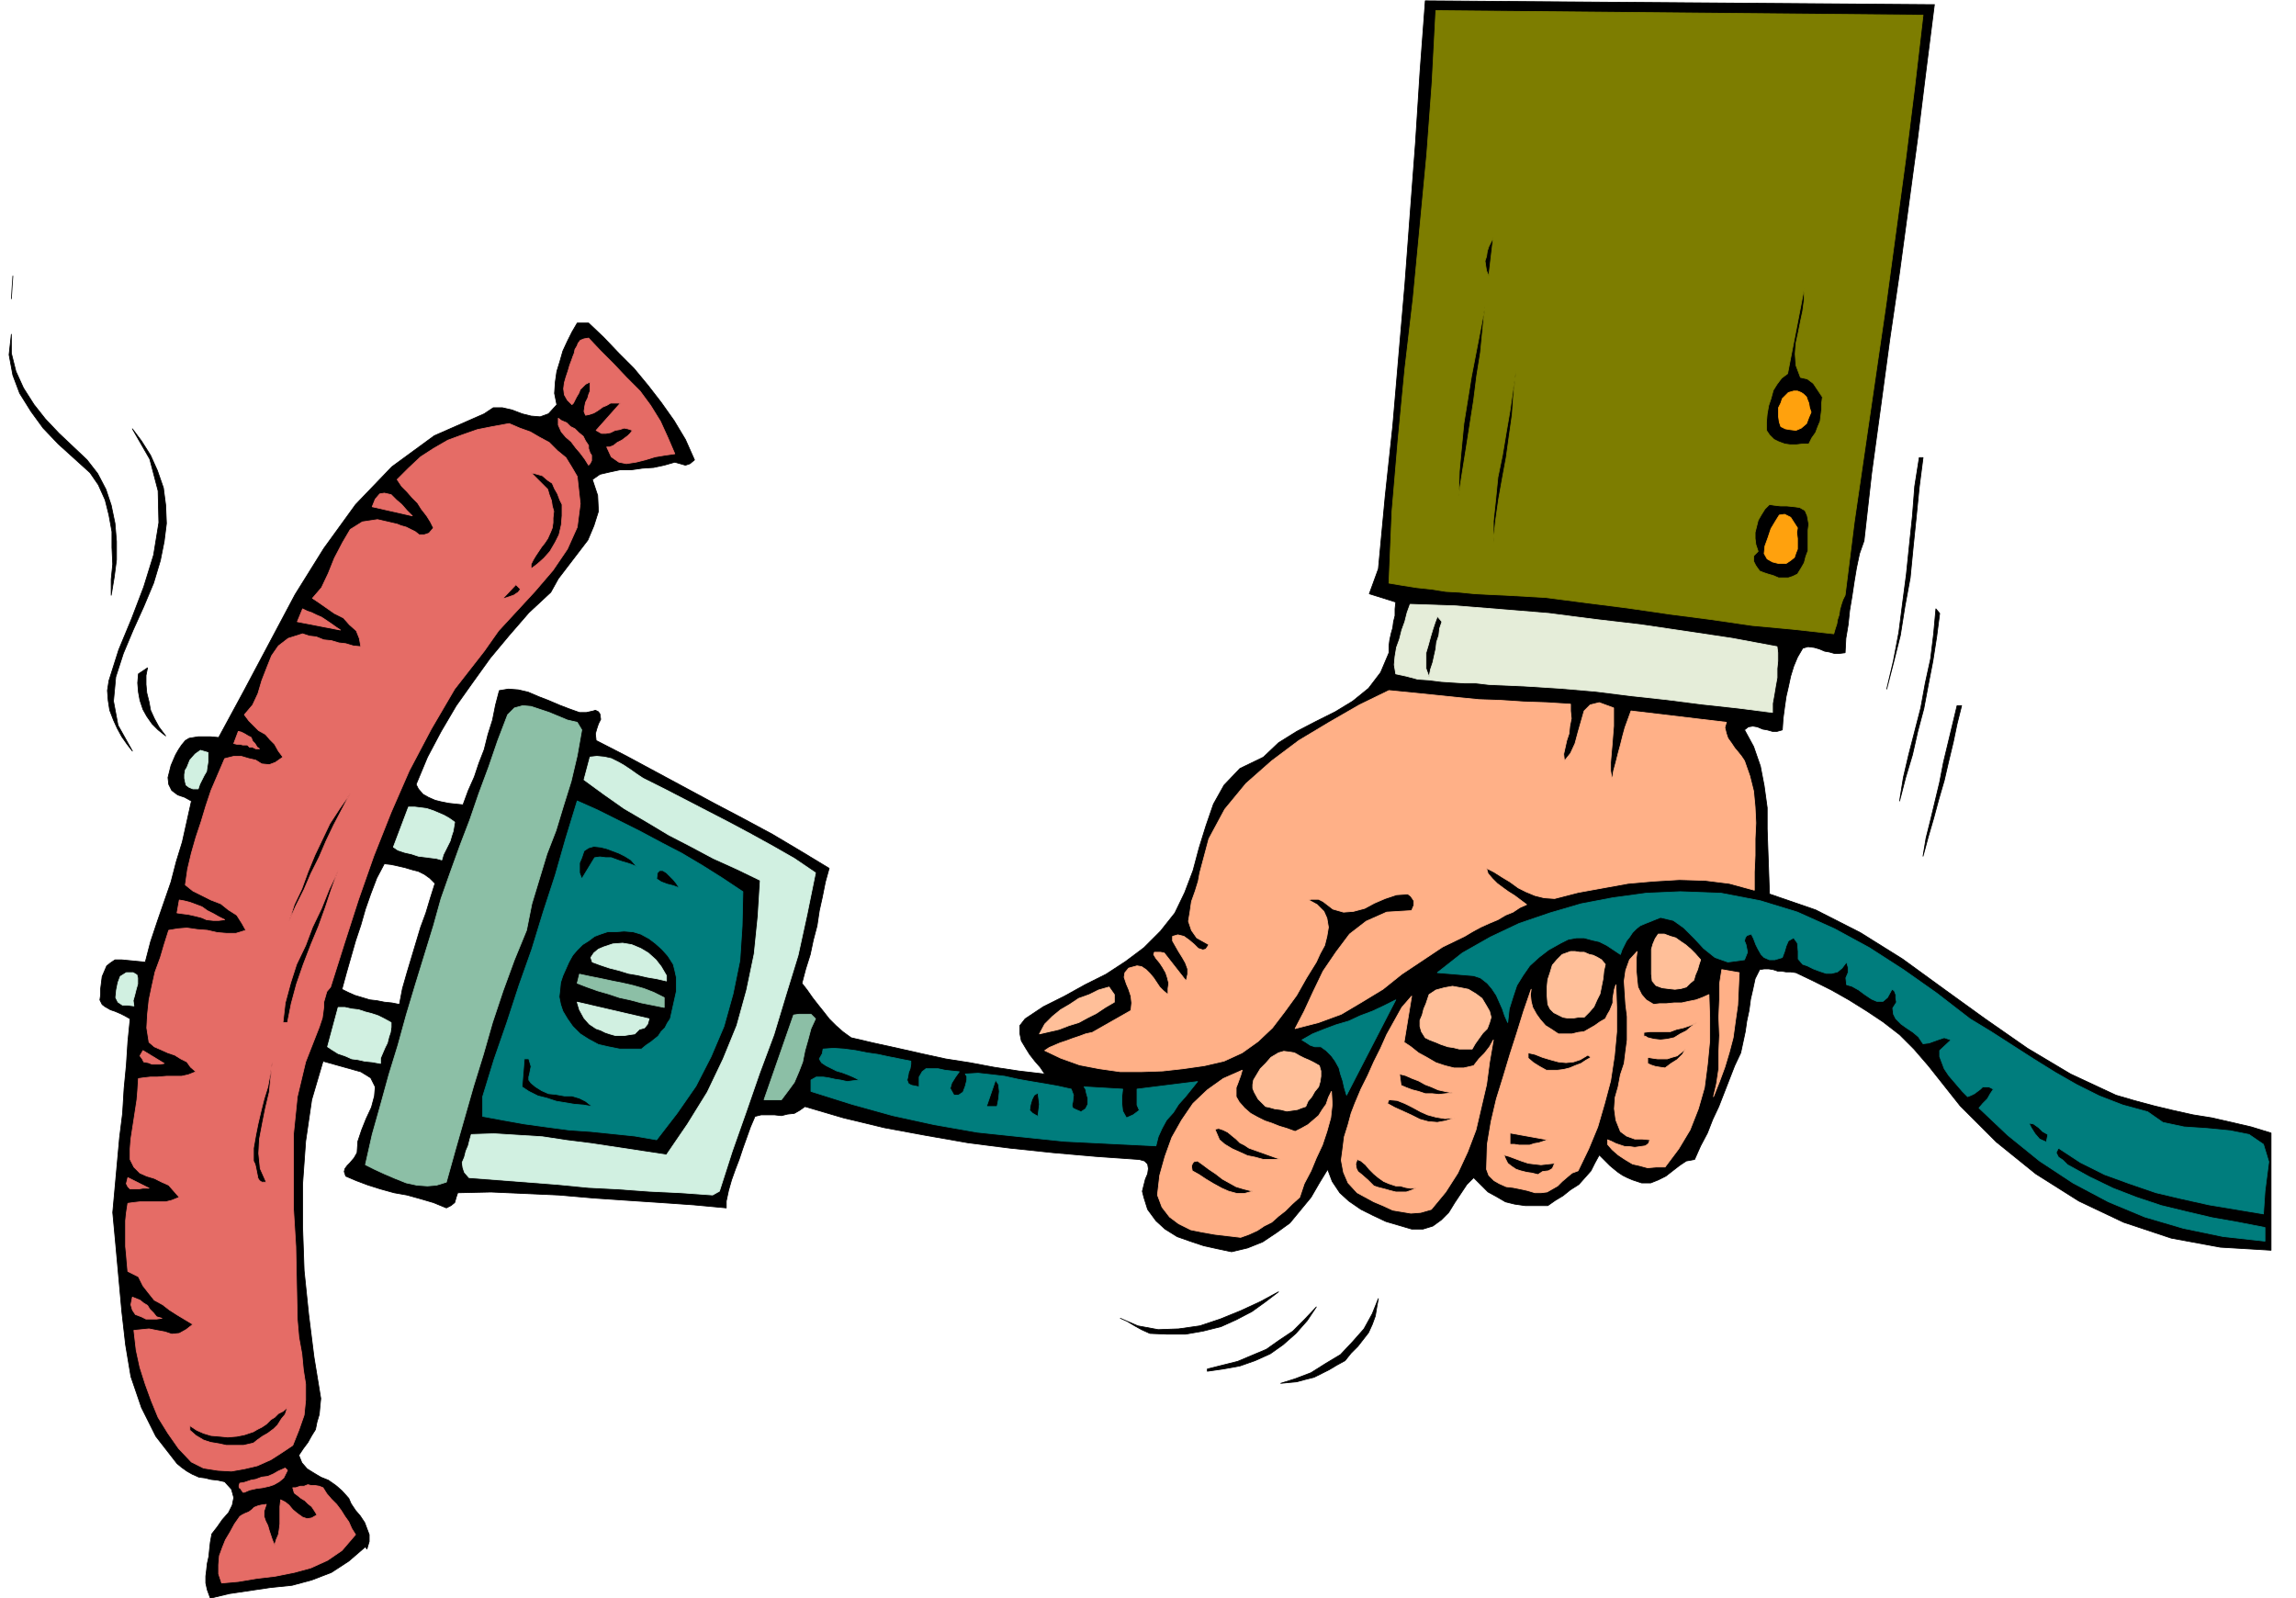
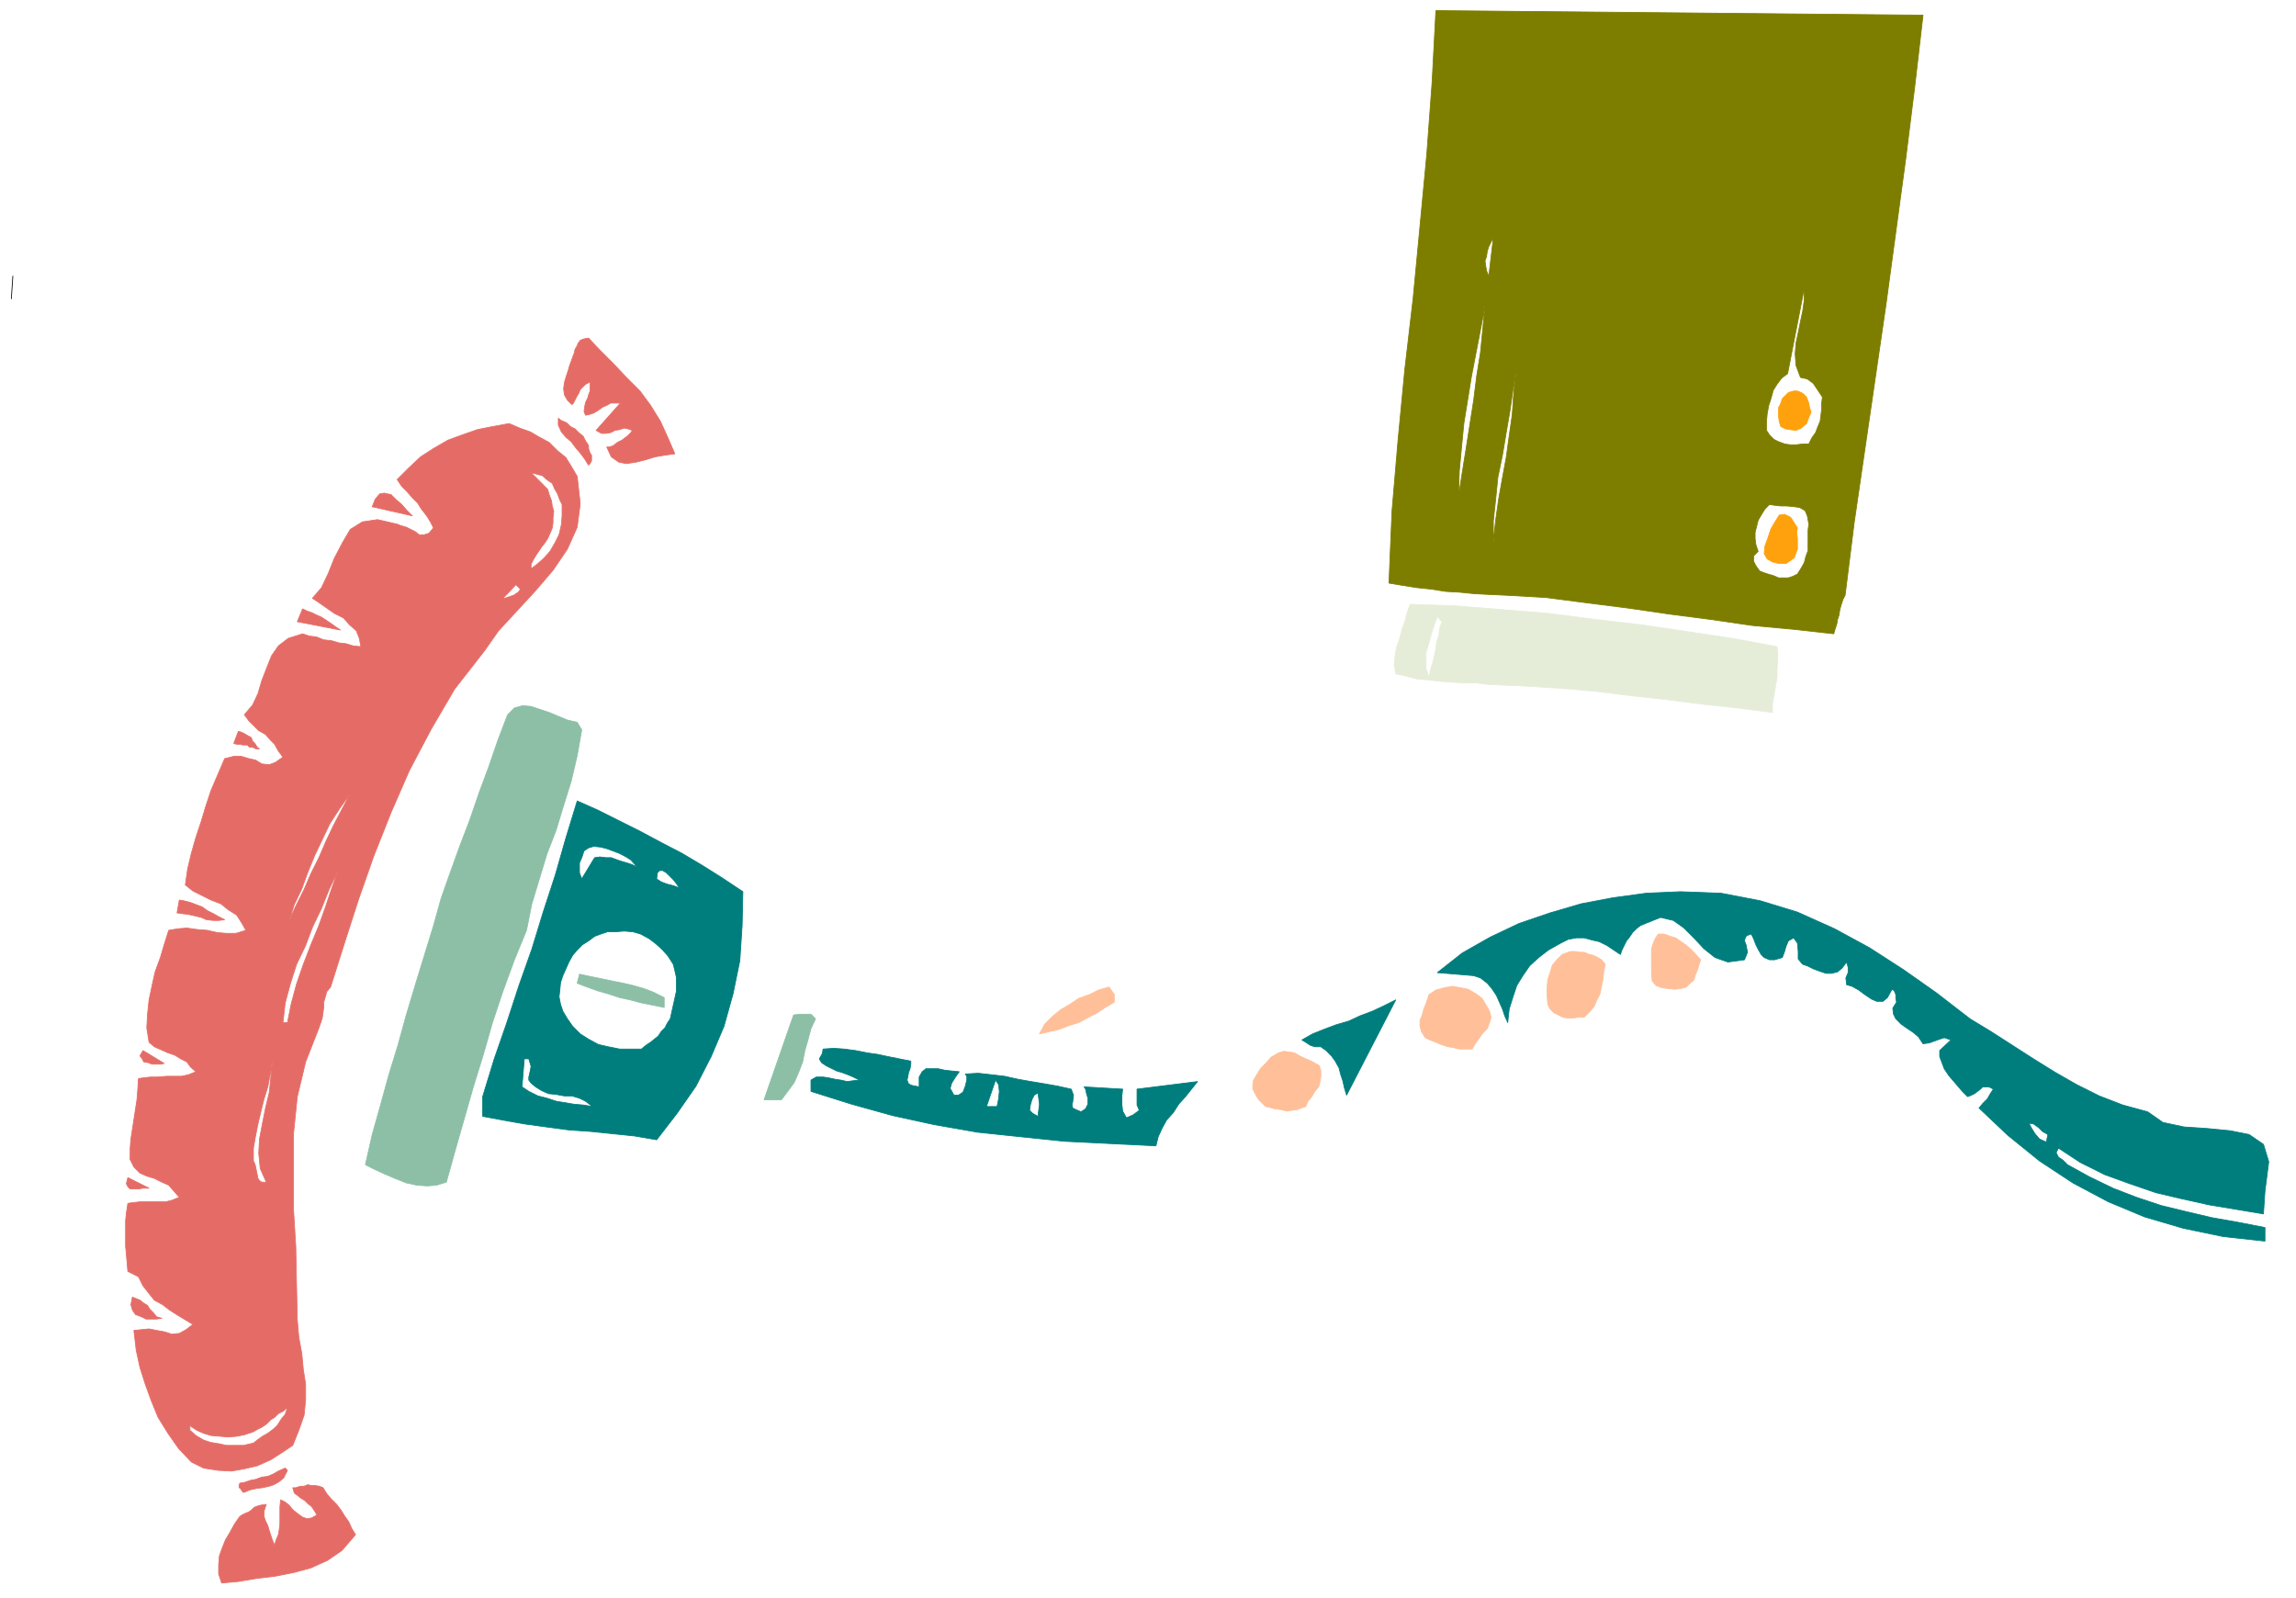
<svg xmlns="http://www.w3.org/2000/svg" fill-rule="evenodd" height="341.386" preserveAspectRatio="none" stroke-linecap="round" viewBox="0 0 3035 2113" width="490.455">
  <style>.pen0{stroke:#000;stroke-width:1;stroke-linejoin:round}.brush1{fill:#000}.brush4{fill:#e56c66}.pen3{stroke:#e56c66;stroke-width:1;stroke-linejoin:round}</style>
-   <path class="pen0 brush1" d="m2557 6-11 87-11 89-12 89-12 89-13 89-12 89-12 88-10 89-6 17-4 19-3 18-3 20-3 18-2 19-3 18-1 19-8 1h-6l-7-2-6-1-7-3-7-2-8-1-7 2-7 12-5 12-4 13-3 14-3 13-2 14-2 15-1 15-7 2h-6l-7-2-6-1-7-3-6-1-6 1-5 4 12 22 9 26 5 26 4 29v28l1 29 1 28 1 29 61 21 59 30 56 35 55 40 54 39 56 39 57 34 60 28 24 7 26 7 25 6 27 6 25 4 26 6 26 6 26 8v155l-67-4-65-12-63-21-59-28-57-36-52-42-48-48-42-53-19-22-19-19-22-17-21-14-24-15-23-13-24-12-23-11-7-1h-6l-6-1h-5l-6-2-6-1h-6l-6 1-6 12-3 14-3 13-2 15-3 14-2 14-3 14-3 14-8 17-7 18-7 18-7 18-8 17-7 18-9 17-8 18-11 2-9 6-9 7-9 7-10 5-10 4h-12l-12-4-7-3-6-3-6-4-5-4-6-5-5-5-5-5-4-4-6 11-5 10-8 9-8 9-11 7-10 8-10 6-10 7h-30l-14-2-12-3-12-7-11-6-10-10-9-9-9 9-8 12-8 12-8 13-10 10-11 8-13 4h-15l-17-5-17-5-17-8-16-8-16-11-12-11-10-15-6-16-11 18-11 19-14 17-14 17-18 13-18 12-20 8-21 5-19-4-18-4-18-6-17-6-16-10-12-11-11-15-5-16-2-8 2-8 2-8 3-7 1-7-1-6-4-4-7-2-57-4-57-5-57-6-55-7-57-10-54-10-54-13-51-15-7 5-7 4-9 1-8 2-9-1h-18l-8 2-6 14-5 14-5 14-5 15-5 13-5 14-4 14-3 14v9l-43-4-43-3-45-3-44-3-46-4-45-2-45-2-44 1-2 6-2 7-5 4-6 3-17-7-17-5-18-5-17-3-18-5-16-5-16-6-14-6-2-6 1-4 3-4 3-3 6-7 4-7 1-15 5-15 6-15 7-15 4-15 1-12-6-12-13-8-50-14-15 51-8 55-4 56v58l2 57 6 58 7 56 9 55-1 10-1 11-3 10-2 10-5 8-5 9-6 8-6 9 4 10 7 8 8 5 10 6 10 4 10 7 8 7 9 10 3 7 6 9 6 7 6 9 3 8 3 8v9l-3 10-2-3-22 19-23 15-26 10-26 7-29 3-27 4-27 4-25 6-4-11-2-9v-9l1-8 1-9 2-9 1-10 1-9 2-11 7-9 7-10 8-9 5-10 2-10-3-11-9-10-9-2-9-1-8-2-8-1-9-4-7-4-7-5-6-5-28-36-19-38-14-41-7-42-5-44-4-44-4-44-4-43 3-33 3-33 3-33 4-32 2-33 3-31 2-31 3-30-7-4-6-3-7-3-6-2-7-4-4-3-3-6 1-7v-8l1-8 1-8 3-7 3-7 5-4 6-4h9l31 3 7-27 9-27 9-26 9-26 7-27 8-26 6-27 6-27-9-5-9-3-8-6-4-8-1-9 2-8 2-8 3-7 3-7 4-7 4-6 5-6 5-3 6-1 6-1h16l11 1 33-61 34-64 34-64 38-61 42-58 48-50 56-41 66-29 12-8h12l13 3 13 5 12 3 12 1 11-4 11-12-3-15 1-15 2-14 4-13 4-14 6-13 6-12 7-12h15l20 19 20 21 20 20 19 23 17 22 17 24 15 25 12 27-6 5-6 2-7-2-7-2-14 4-14 3-15 1-14 2h-15l-14 3-13 3-10 7 7 21 1 21-6 19-8 19-13 17-13 17-13 17-10 18-29 27-26 30-25 30-23 32-22 31-20 34-18 34-15 36 3 6 6 7 7 4 9 4 8 2 10 2 9 1 10 1 7-19 8-18 6-18 7-18 5-20 6-19 4-20 5-19 12-2 13 1 13 3 14 6 13 5 14 6 13 5 14 5h9l9-2 3-1 4 2 2 3 1 7-3 6-2 6-2 7 1 9 39 20 39 21 39 21 39 21 38 20 39 21 37 22 38 23-5 18-4 20-4 18-3 20-5 19-4 19-6 19-5 19 7 9 7 10 7 9 8 10 7 9 9 9 9 8 11 8 30 7 32 7 31 7 32 7 32 5 32 6 33 5 34 4-6-9-7-8-7-9-5-8-6-10-2-10v-10l7-9 24-16 28-14 27-15 28-14 26-17 24-18 22-22 19-24 13-27 11-29 8-30 9-29 10-29 14-25 21-22 31-15 20-19 24-15 25-13 26-13 23-14 21-17 16-21 11-26v-9l1-8 2-9 2-7 1-8 2-8v-9l1-9-35-11 12-33 9-96 10-93 8-94 8-93 7-94 7-93 6-94 7-94 665 5h8zm-15 599-5 39-4 40-4 39-4 41-7 38-6 38-9 36-9 35 9-38 7-37 5-39 5-38 4-39 4-38 3-39 6-38h5zm22 206-4 31-5 32-6 31-6 32-8 30-7 31-9 30-8 31 5-31 7-30 8-31 8-31 6-33 7-32 4-33 3-33 5 6zm29 122-6 24-5 24-6 25-6 26-7 24-7 26-7 24-7 26 4-24 6-24 6-25 6-25 5-26 6-25 6-25 6-25h6zm-1073 830-11-5-9-5-10-6-9-4 23 10 27 5 27-1 28-4 27-9 27-11 26-12 24-13-17 13-18 13-21 11-20 9-24 6-23 4h-24l-23-1zm258 36-11 6-10 6-10 5-10 5-12 3-11 3-11 1-10 1 19-6 21-8 19-12 20-12 16-17 15-17 11-20 8-20-2 11-2 12-4 11-5 11-7 9-7 9-9 9-8 10zm-182 14v-3l20-5 20-5 19-8 19-8 17-12 18-12 15-15 16-17-12 18-15 17-17 15-17 12-20 9-20 7-22 4-21 3zM575 1168l-6 19-6 20-7 19-6 20-6 20-6 20-6 21-4 21-10-2-10-1-10-2-9-1-10-3-10-3-9-4-8-4 6-22 6-21 6-21 7-21 6-21 7-20 8-21 10-19 9 1 9 2 9 2 10 3 8 2 8 4 7 5 7 7zM212 741l-9 30-13 31-14 31-13 31-10 31-3 32 6 32 19 34-7-9-7-10-6-11-5-11-5-13-2-13-1-13 2-13 13-41 17-41 16-42 13-42 7-43-1-42-11-42-23-40 12 16 12 19 9 20 8 23 3 23 1 24-3 24-5 25zm-97-133 14 18 11 21 7 21 5 24 2 24v24l-3 23-4 24v-21l2-20-1-22v-21l-4-22-5-20-9-20-11-16-21-19-21-19-20-21-16-22-15-24-9-24-5-27 3-27v25l6 24 10 22 14 22 15 19 18 19 18 17 19 18zm104 365-10-8-8-8-7-10-5-9-4-12-2-11-1-12 1-12 12-8-2 10v12l1 11 3 12 2 11 5 11 6 11 9 12z" />
  <path d="m2542 20-11 95-12 96-13 96-13 96-14 96-14 96-14 96-12 96-3 6-2 6-2 7-1 7-2 6-1 6-2 6-2 7-54-6-54-5-55-8-54-7-55-8-55-7-54-7-53-3-22-1-19-1-20-2-18-1-19-3-19-2-19-3-18-3 4-95 8-94 9-94 11-94 9-95 9-95 7-95 5-95 636 6h8zm-574 345-3-7-1-6-1-7 2-6 1-7 2-6 3-6 3-6-6 51zm-40 291 1-33 3-32 3-31 5-31 5-31 6-31 6-31 6-31-3 30-3 31-5 31-4 32-5 32-5 32-5 31-5 32zm46 61v-28l3-28 3-30 6-29 5-30 5-29 4-28 4-25-3 29-2 29-4 28-4 29-5 27-5 28-4 28-3 29zm417-24-1 8v27l-3 8-2 8-4 7-5 8-6 3-6 2h-13l-7-3-7-2-6-2-5-2-5-7-3-6v-7l6-6-3-9-1-8v-8l2-8 2-8 4-7 5-8 6-6 6 1 9 1h8l10 1 7 1 7 4 3 7 2 11zm-11-194 9 2 8 6 6 9 6 9-1 8v8l-1 8-1 8-3 7-3 8-5 7-4 8h-8l-8 1h-9l-7-1-8-3-6-3-6-6-4-6v-11l1-11 2-11 3-9 3-11 5-8 6-8 8-6 22-113v15l-2 15-3 14-3 15-3 14-1 14 1 15 6 16z" style="stroke:#7d7d00;stroke-width:1;stroke-linejoin:round;fill:#7d7d00" />
  <path class="pen0 brush1" d="m17 365-2 30 2-30z" />
  <path d="m2394 545-3 7-3 8-7 6-7 3-8-1-6-1-6-3-2-6-1-7v-12l3-6 2-6 4-4 4-4 7-2h5l5 2 3 2 4 4 1 3 2 5 1 6 2 6zm-18 153-1 6 1 8v14l-2 5-2 6-5 4-6 4h-10l-8-2-7-4-4-7 1-10 4-11 4-12 6-10 5-8 7-1 8 4 9 14z" style="stroke:#ffa10d;stroke-width:1;stroke-linejoin:round;fill:#ffa10d" />
  <path class="pen3 brush4" d="M763 630h0l4 36-4 31-13 29-19 28-24 28-24 26-24 26-19 27-39 50-31 53-29 55-24 55-23 58-20 57-19 59-18 57-5 6-2 7-2 7v6l-1 8-1 7-2 6-2 6-18 46-11 46-5 49v100l3 49 1 50 1 47 2 23 4 22 2 21 3 19v21l-2 20-7 20-8 20-15 10-14 9-18 8-17 4-17 3-18-1-19-3-16-8-17-18-14-20-13-21-9-22-8-22-7-22-5-23-3-26 10-1 10-1 10 2 11 2 9 3 10-1 9-5 9-7-10-6-10-6-11-7-9-7-11-6-8-10-7-9-6-12-14-7-1-11-1-12-1-10v-34l1-10 2-13 7-1 9-1h34l8-2 10-4-7-8-7-8-9-4-10-5-10-3-9-4-8-8-5-10v-14l1-13 2-13 2-13 2-13 2-13 1-12 1-16 7-1 9-1h9l12-1h20l9-2 10-4-7-6-5-7-8-4-8-5-9-3-9-4-9-4-7-6-3-19 1-18 2-19 4-19 4-18 7-19 5-17 6-19 12-2 12-1 14 2 13 1 13 3 12 1h13l13-4-5-9-7-11-11-7-10-8-13-5-12-6-12-6-10-8 3-21 5-21 6-21 7-21 6-20 7-21 9-21 9-21 12-3h10l10 3 9 2 8 5 10 1 8-3 10-7-6-8-5-9-6-6-6-7-9-5-7-7-6-6-6-8 11-13 7-15 5-17 7-18 6-15 9-13 13-10 19-6 9 3 9 1 10 4 10 1 10 3 9 1 10 3 10 1-2-11-4-10-9-8-8-9-12-6-10-7-10-7-9-6 12-14 9-19 8-20 11-21 10-17 16-10 20-3 26 6 5 2 7 2 6 3 6 3 5 4h7l6-2 6-7-4-8-5-8-7-9-5-8-7-7-7-8-7-7-6-9 15-15 16-15 17-11 19-11 19-7 20-7 20-4 22-4 14 6 14 5 12 7 13 7 11 11 11 9 8 13 7 12zm-20 37v15l-1 12-3 13-5 10-7 12-8 9-9 8-8 6v-6l3-6 3-5 4-6 4-6 4-5 4-6 4-9 2-5 1-7v-6l1-9-2-7-1-7-3-8-2-7-22-22 8 2 7 2 7 6 6 4 3 7 4 7 3 8 3 6zm-363 685h-6l3-26 7-26 8-25 12-25 9-24 12-25 10-25 12-25-9 25-8 24-9 25-10 24-10 26-9 26-7 26-5 25zm2-134 7-22 10-21 8-22 9-22 10-21 10-21 13-20 14-20-11 21-11 21-10 21-9 21-11 22-9 21-11 22-9 20zm306-439-3 4-3 2-3 2-3 1-3 1-3 1-3 1h-2l17-18 6 6zm-336 784h-6l-3-2-2-3-1-5-1-5-1-5-1-4-2-4v-17l3-17 3-15 4-17 4-16 5-16 3-16 3-18-2 21-2 20-5 21-4 20-4 21-1 19 2 20 8 18zm28 298-3 9-5 6-5 8-5 5-8 6-7 4-7 5-5 4-13 3h-23l-9-2-12-2-9-3-10-6-8-7v-6l9 6 9 4 10 3 12 1 10 1 12-1 10-2 12-4 5-3 6-3 6-4 6-6 5-3 5-5 6-3 6-5zm90 168-18 21-19 13-22 10-22 6-25 5-25 3-24 4-22 2-4-12v-12l1-12 4-11 4-10 6-10 6-11 7-10 3-2 4-2 5-2 4-3 3-3 5-2 4-1 7-1-3 9v7l2 6 3 6 2 7 2 6 2 6 3 7 2-7 3-7 1-6 1-8v-23l1-9 6 3 5 4 5 6 6 5 7 5 6 2 6-1 7-4-3-5-4-6-5-4-4-4-5-3-5-4-4-3-2-7h4l6-2h5l5-2 4 1h5l6 1 5 2 5 8 6 7 7 7 6 8 5 8 5 7 4 9 5 8zM778 447l16 17 17 17 17 18 18 18 14 19 13 21 10 22 9 21-14 2-12 2-13 4-12 3-13 2-10-2-10-7-6-13h4l5-2 5-4 6-3 4-3 4-3 3-3 3-4-6-2-5-1-6 2-6 1-6 3-6 1h-6l-7-4 32-36h-13l-5 3-5 2-7 5-5 3-6 2-5 1-2-5 1-7 1-5 3-6 1-4 2-5v-12l-6 3-3 3-4 4-2 5-3 5-2 4-2 4-2 2-6-6-4-7-1-8 1-8 2-7 3-9 2-7 3-8 1-3 2-5 1-5 3-5 1-3 3-4 5-2 6-1z" />
  <path d="m2349 855 1 8v11l-1 10v12l-2 11-2 12-2 11v12l-47-6-46-5-47-6-46-5-48-6-47-4-48-3-46-2-17-2h-15l-16-1-15-1-16-2-15-1-15-4-14-3-2-12 1-11 2-12 4-11 3-12 4-11 3-12 4-11 60 2 62 5 61 5 62 8 60 7 61 9 60 9 59 11zm-443-33-3 9-1 9-3 9-1 9-2 9-2 9-3 9-2 10-4-11v-21l3-10 3-11 3-10 3-9 3-8 6 7z" style="stroke:#e5edd9;stroke-width:1;stroke-linejoin:round;fill:#e5edd9" />
-   <path d="M2076 931v9l1 10-2 10-1 10-3 9-2 9-2 9 1 9 8-10 6-13 4-15 4-14 4-14 8-8 12-3 19 7v24l-1 12-1 13-1 11-1 12v11l2 12 2-12 3-11 3-12 3-11 3-12 3-11 4-11 4-11 126 15-2 7 2 8 2 6 5 7 4 6 5 6 4 5 4 6 7 20 5 20 2 21 1 21-1 21v22l-1 22v24l-33-9-32-4-34-1-34 2-34 3-33 6-33 6-31 8-14-1-12-3-12-5-10-5-11-8-10-6-11-7-10-5 2 7 6 7 6 6 8 6 7 5 8 5 8 6 8 6-9 4-9 6-10 4-10 6-12 5-11 5-11 6-10 6-29 14-27 18-27 18-25 20-28 17-27 16-30 11-31 8 12-23 12-26 13-27 17-25 18-24 22-17 27-12 33-2 3-7v-6l-4-6-4-3-15 1-15 5-14 6-13 7-15 4-13 1-14-4-13-10-6-3h-10l-3 1 11 6 9 9 4 9 2 12-2 12-3 12-6 11-5 11-13 21-13 23-16 22-16 21-19 18-21 15-24 11-26 6-28 4-27 3-29 1h-27l-28-4-26-5-25-9-21-10 6-4 7-3 7-3 9-3 8-3 9-3 8-3 9-2 51-29 1-10-1-9-3-9-3-7-3-9 1-6 5-6 11-3 6 1 6 4 5 5 5 6 4 6 4 6 5 5 6 5v-8l1-7-2-8-2-6-4-7-4-6-5-6-3-5 1-3h8l5 1 29 37 2-9v-7l-3-8-4-7-5-8-4-7-4-7v-6l7-2 8 2 7 5 7 6 5 5 6 2 4-1 4-6-16-9-7-10-4-12 2-12 2-14 5-14 4-13 2-11 12-45 21-39 28-34 34-30 36-27 40-24 40-23 39-19 30 3 30 3 29 3 30 3 29 1 30 2 30 1 32 2zm223 355-1 21-1 22-3 21-3 22-5 19-6 20-7 19-8 20 4-17 3-20v-22l1-22-1-24 1-23v-21l3-19 23 4zm-113 42 8-1h9l10-1h10l9-2 10-2 8-3 9-4 1 30v31l-3 31-4 31-8 28-11 28-15 25-18 24h-12l-11 1-11-3-9-2-10-6-9-6-8-7-6-7v-6l5 2 6 3 6 2 6 2h6l7 1 7-1 7-1 4-3 2-5-10-1h-10l-11-4-8-6-6-15-2-15 1-15 4-14 3-16 5-15 2-16 2-15v-31l-2-16-1-15-1-16 2-14 5-14 10-11-1 8v19l1 11 1 9 5 10 6 7 10 6zm57 24-7 5-7 6-8 4-8 5-9 2-9 1-9-1-8-2-3-2h-2v-5l8-1h27l8-3 9-2 9-3 9-4zm-42 60-7-1-6-1-6-2-4-2v-8l6 1 7 1h13l6-2 7-2 5-4 6-5-4 7-7 7-8 5-8 6zm-115 136-8 3-6 5-7 6-6 6-7 4-7 4-8 1h-8l-10-3-9-2-10-2-9-1-9-4-7-4-7-7-3-8 1-33 5-30 7-30 9-29 9-30 9-28 9-29 10-29-1 7 1 9 2 8 5 9 5 7 7 8 8 5 9 6h18l8-2 8-1 7-4 7-4 7-5 7-4 3-6 3-5 2-5 2-5v-6l1-6 1-6 2-6 1 30v32l-3 32-5 33-8 30-9 31-12 29-14 29zm13-153 4 3-7 4-6 4-8 3-7 3-8 2-8 1h-15l-9-5-8-5-7-6v-7l9 2 10 4 10 3 11 3 10 1 10-1 9-3 10-6zm-53 112-6 2-6 2-6 1-6 2h-14l-6-1h-6v-15l50 9zm9 31-3 7-5 3-8 1-6 4-8-2-7-1-8-2-6-2-6-4-5-4-3-6-2-5 7 2 8 3 8 3 9 3 8 1 9 1 9-1 9-1zm-199-160 9 6 10 8 11 6 12 7 12 4 12 3h13l13-3 7-9 7-7 7-9 5-9-5 29-4 30-7 30-7 30-11 29-13 28-16 25-19 23-14 4-13 1-12-2-12-2-13-6-12-5-11-6-11-6-12-13-6-14-3-16 2-15 2-16 5-16 4-15 5-13 8-19 9-18 8-18 9-18 8-18 10-18 10-18 13-15-10 61zm64 67-9 1-9 1-9-1h-9l-9-3-8-2-8-3-7-3-2-15 8 2 9 4 8 3 9 5 8 3 9 4 9 2 10 2zm3 33-12 4-11 2-12-1-11-3-12-6-11-5-11-5-9-5 2-5 11 1 10 4 10 5 11 6 9 4 11 3 12 2 13-1zm-78 90h6l7 2 6 1h8l-7 3-6 2h-14l-8-2-7-2-8-2-6-2-8-8-8-7-5-4-2-4-1-6 2-6 5 2 6 5 5 6 6 6 6 5 7 5 7 3 9 3zm-207-111 7 8 8 7 9 5 10 5 9 3 10 4 10 3 11 4 8-4 9-5 7-6 7-6 5-8 5-7 3-9 4-8 1 17-2 18-5 18-6 18-8 17-7 17-9 17-6 18-10 9-9 9-9 7-9 8-10 5-9 6-11 5-11 4-17-2-17-2-17-3-15-3-16-8-12-9-10-13-6-16 3-26 7-25 9-25 13-23 15-22 19-18 21-15 25-11-2 7-4 11-2 5v12l4 7zm13 61 42 15h-23l-11-3-10-2-11-5-9-4-10-6-7-6-6-14 5-1 6 2 6 3 6 5 5 4 5 5 6 3 6 4zm5 57-11 3h-10l-11-3-9-4-11-6-10-6-9-6-9-5-1-6 1-3 2-3 5-1 7 5 8 6 9 6 9 7 9 5 9 5 10 3 12 3z" style="stroke:#ffb087;stroke-width:1;stroke-linejoin:round;fill:#ffb087" />
  <path d="m769 965-6 34-8 34-10 32-10 33-12 31-10 33-10 33-7 35-16 39-15 41-14 42-12 42-13 42-12 42-12 42-12 43-13 4-12 1-14-1-14-3-15-6-14-6-13-6-12-6 9-40 11-39 11-40 12-39 11-40 12-40 12-39 12-39 10-36 12-34 13-36 13-34 12-35 13-35 12-35 13-34 9-9 11-3 11 1 12 4 12 4 12 5 12 5 13 3 6 10zm309 382-6 13-4 15-4 14-3 15-5 13-6 14-8 11-9 12h-23l39-112 7-1h16l6 6zm-200-28v13l-15-3-15-3-15-4-14-3-15-5-14-4-14-5-13-5 3-12 14 3 15 3 14 3 15 3 13 3 14 4 13 5 14 7z" style="stroke:#8cbfa6;stroke-width:1;stroke-linejoin:round;fill:#8cbfa6" />
-   <path d="m850 1029 28 14 29 15 29 15 29 15 28 15 29 16 28 16 28 19-11 54-12 55-16 52-16 53-19 51-18 52-18 51-17 53-9 5-42-3-42-2-41-3-39-2-41-4-39-3-39-3-39-3-6-7-2-6-1-7 3-7 2-8 3-7 2-8 2-7 30-1 32 2 32 2 33 5 32 4 33 5 33 5 33 5 28-41 26-42 21-44 18-44 13-47 10-48 5-49 3-48-31-15-31-14-30-16-29-15-30-18-29-17-27-19-26-19 8-30 9-1 10 1 9 2 10 5 7 4 9 6 7 5 9 6zm8 318-2 7-4 5-7 2-6 6-7 1-6 1h-13l-7-2-6-2-6-3-6-2-9-6-7-8-6-11-3-10 95 22zm23-57v7l-13-3-12-2-13-3-12-2-13-4-12-3-12-4-11-4-2-6 4-6 6-5 7-3 12-4 13-1 12 2 12 5 10 6 10 9 7 9 7 12zm-280-203-1 6-1 6-2 6-2 7-3 6-3 6-3 6-2 7-7-2-8-1-8-1-8-1-9-3-9-2-9-3-6-4 20-53h8l8 1 8 1 9 3 7 3 7 3 7 4 7 5zm-326-92v12l-1 6-1 7-3 5-3 6-3 6-2 6h-7l-5-2-4-3-1-4-1-5v-5l1-6 2-3 4-10 7-8 7-5 10 3zm242 357v6l-1 7-2 6-2 8-3 6-3 7-3 7v7l-11-2-10-1-9-2-8-1-9-4-9-3-8-5-6-4 14-52h9l9 2 9 1 9 3 8 2 9 3 8 4 9 5zm-340-22-8-1h-7l-6-4-3-6 1-10 2-10 3-8 8-5h9l5 3 1 4v8l-2 7-2 8-2 7 1 7z" style="stroke:#d1f0e1;stroke-width:1;stroke-linejoin:round;fill:#d1f0e1" />
  <path d="m1372 1445 1 7 1 8-1 8-1 8-7-4-4-4 1-7 2-7 3-6 5-3zm-54 18h-14l12-35 4 6 1 9-1 10-2 10zm-114-60v4l-1 6-2 5-1 6-1 4 2 5 4 2 10 2v-13l4-7 5-4h16l9 2 9 1 10 1-5 7-5 8-2 7 5 9h6l6-4 3-8 2-8v-5l-2-3 17-1 18 2 17 2 18 4 17 3 18 3 17 3 18 4 3 8-1 9-1 4 1 4 4 2 7 3 6-4 3-6v-8l-2-7-1-5-2-3 51 3-1 9v11l1 9 5 9 9-4 8-6-3-7v-21l80-10-8 10-8 10-9 10-7 11-9 10-6 11-5 11-3 12-61-3-60-3-58-6-57-6-57-10-55-12-54-15-54-17v-15l7-4h9l7 1 9 2 7 1 9 2 7-1 9-1-8-4-7-3-8-3-7-2-8-4-6-3-6-4-3-5 4-7 1-6 14-1 14 1 15 2 15 3 14 2 14 3 15 3 15 3zm576 45-3-10-2-9-3-9-2-8-5-9-5-7-7-7-7-5h-8l-6-2-6-4-5-3 14-8 15-6 16-6 17-5 15-7 16-6 15-7 16-8-65 126zm927 52-2 10-9-4-6-7-5-8-3-6 6 1 7 5 5 5 7 4zm-103-153 28 17 28 18 28 18 29 18 28 16 30 15 31 12 33 9 20 14 28 6 30 2 31 3 25 5 19 13 7 23-5 39-2 30-36-6-36-6-36-8-34-8-35-12-33-12-32-16-29-19-3 6 3 6 6 4 6 6 29 16 31 15 31 12 33 11 33 8 34 8 34 6 36 7v18l-55-6-53-11-51-15-48-20-47-25-44-29-42-34-38-36 5-6 6-6 4-7 4-6-6-3h-8l-3 3-4 3-4 3-4 2-5 2-7-7-6-7-6-7-6-7-6-9-3-8-3-8v-8l15-14-9-3-9 3-11 4-8 1-6-9-7-6-9-6-7-5-7-7-3-6-1-8 5-8-1-5v-5l-2-5-3-2-6 11-6 5h-8l-7-3-9-6-8-6-9-5-7-2-1-9 3-7v-7l-2-7-6 8-6 5-8 2h-7l-9-3-8-3-8-4-6-2-6-7v-10l-1-11-5-7-7 4-3 7-2 7-3 8-10 3h-7l-7-3-4-4-4-7-3-6-3-8-3-6-6 2-2 3-1 4 2 5 2 10-4 10-22 3-17-6-15-12-12-13-14-14-14-10-17-4-20 8-7 3-5 4-5 5-4 6-4 5-3 6-3 6-2 6-9-6-9-6-10-5-9-2-11-3h-10l-11 2-10 5-16 9-13 10-12 11-9 13-8 13-5 15-5 16-2 18-4-9-3-9-4-9-4-9-6-9-6-7-9-7-9-3-48-4 33-26 37-21 38-18 41-14 41-12 42-8 44-6 45-2 54 2 52 10 49 15 49 22 46 25 45 29 44 31 44 34zM982 1179l-1 45-3 46-9 44-12 43-17 40-20 39-25 36-27 35-29-5-29-3-29-3-29-2-30-4-29-4-28-5-27-5v-26l15-49 17-49 16-49 17-48 15-49 16-49 14-49 15-49 27 12 28 14 28 14 28 15 27 14 27 16 27 17 27 18zm-283 221 3 10-2 10-1 4v4l3 4 6 5 8 5 9 4 10 1 11 2h10l10 3 8 4 9 7-12-2-12-1-12-2-12-2-12-4-12-3-12-6-9-6 3-37h6zm143-254-7-3-6-2-7-2-6-2-8-3h-7l-8-1-7 1-17 28-3-8v-13l3-7 3-9 6-4 7-2 9 1 8 2 8 3 8 3 8 4 8 5 8 9zm56 28-8-3-8-2-8-3-6-4 1-8 3-3h4l5 3 4 4 5 5 4 5 4 6zm-8 101 2 8 2 9v19l-2 9-2 9-2 9-2 9-4 6-3 6-5 5-4 6-5 4-5 4-6 4-6 5h-29l-15-3-13-3-13-7-11-7-10-10-7-10-6-10-3-9-2-10 1-9 1-10 3-9 4-9 4-9 5-9 6-7 7-7 8-5 8-6 8-3 9-3h10l12-1 12 1 10 3 11 6 8 6 9 8 8 9 7 11z" style="stroke:#007d7d;stroke-width:1;stroke-linejoin:round;fill:#007d7d" />
  <path class="pen3 brush4" d="M297 1216h0l-8 1h-7l-9-1-7-3-8-2-9-2-8-1-7-1 3-17 6 1 8 2 8 3 8 3 7 5 8 4 7 4 8 4zm-80 190-5 1h-11l-5-2-6-1-2-4-3-4 4-7 28 17zm-20 165h-8l-6 1h-11l-3-3-2-4 2-8 28 14zm17 172-7 1h-14l-6-3-8-3-4-6-2-7 2-10 5 2 5 2 5 4 5 3 3 5 5 5 4 5 7 2zM545 682l-53-12 4-10 6-7 6-1 9 2 7 7 7 6 7 8 7 7zm-95 151-57-11 7-17 6 3 6 2 6 3 7 3 6 4 6 4 7 5 6 4zM343 990h-5l-4-2h-4l-3-3h-6l-4-1h-4l-4-1 6-16 4 1 4 2 5 3 4 2 2 5 3 3 3 5 3 2zm37 954-5 10-6 5-7 4-6 2-9 2-8 1-9 2-7 3h-2l-1-2-1-1-1-2h-1l-1-2v-2l1-3 6-1 9-3 6-1 8-3 8-1 7-3 7-4 9-4 3 3zM778 589v4l1 3 1 3 2 3v7l-2 4-2 2-5-8-6-8-6-7-6-8-7-6-6-7-4-9v-9l4 3 7 3 5 5 6 3 5 5 6 5 3 6 4 6z" />
  <path d="m2248 1269-2 6-2 7-3 7-2 7-5 4-5 5-7 2-8 1-9-1-8-1-8-3-5-6-1-9v-33l2-7 3-7 4-6h8l8 3 7 2 7 5 6 4 7 6 6 6 7 8zm-126 6-2 9-1 10-2 10-2 10-4 8-4 9-6 7-7 7h-8l-6 1h-8l-6-1-6-3-6-3-5-5-3-6-1-12v-11l1-10 3-9 3-10 6-7 7-7 11-4h6l6 1h6l7 3 5 1 6 3 5 3 5 6zm-157 55 4 7 2 8-2 7-3 8-6 6-5 7-5 7-4 7h-17l-8-2-7-1-9-3-7-3-8-3-6-3-5-8-2-7v-8l3-7 2-8 3-7 2-6 2-6 9-6 11-3 11-2 11 2 10 2 10 6 8 6 6 10zm-221 79 2 7v7l-1 7-2 7-5 6-4 7-5 6-3 7-6 2-5 2-7 1-7 1-8-2-8-1-7-2-5-1-10-10-5-9-2-5v-5l1-6 3-5 6-10 7-7 7-8 10-6 7-2 8 1 6 1 7 4 6 3 7 3 6 3 7 4zm-271-94v10l-12 7-12 8-12 6-11 6-13 4-13 5-13 3-13 3 7-13 10-10 11-9 12-7 12-8 14-5 12-6 14-4 7 10z" style="stroke:#ffbf99;stroke-width:1;stroke-linejoin:round;fill:#ffbf99" />
</svg>